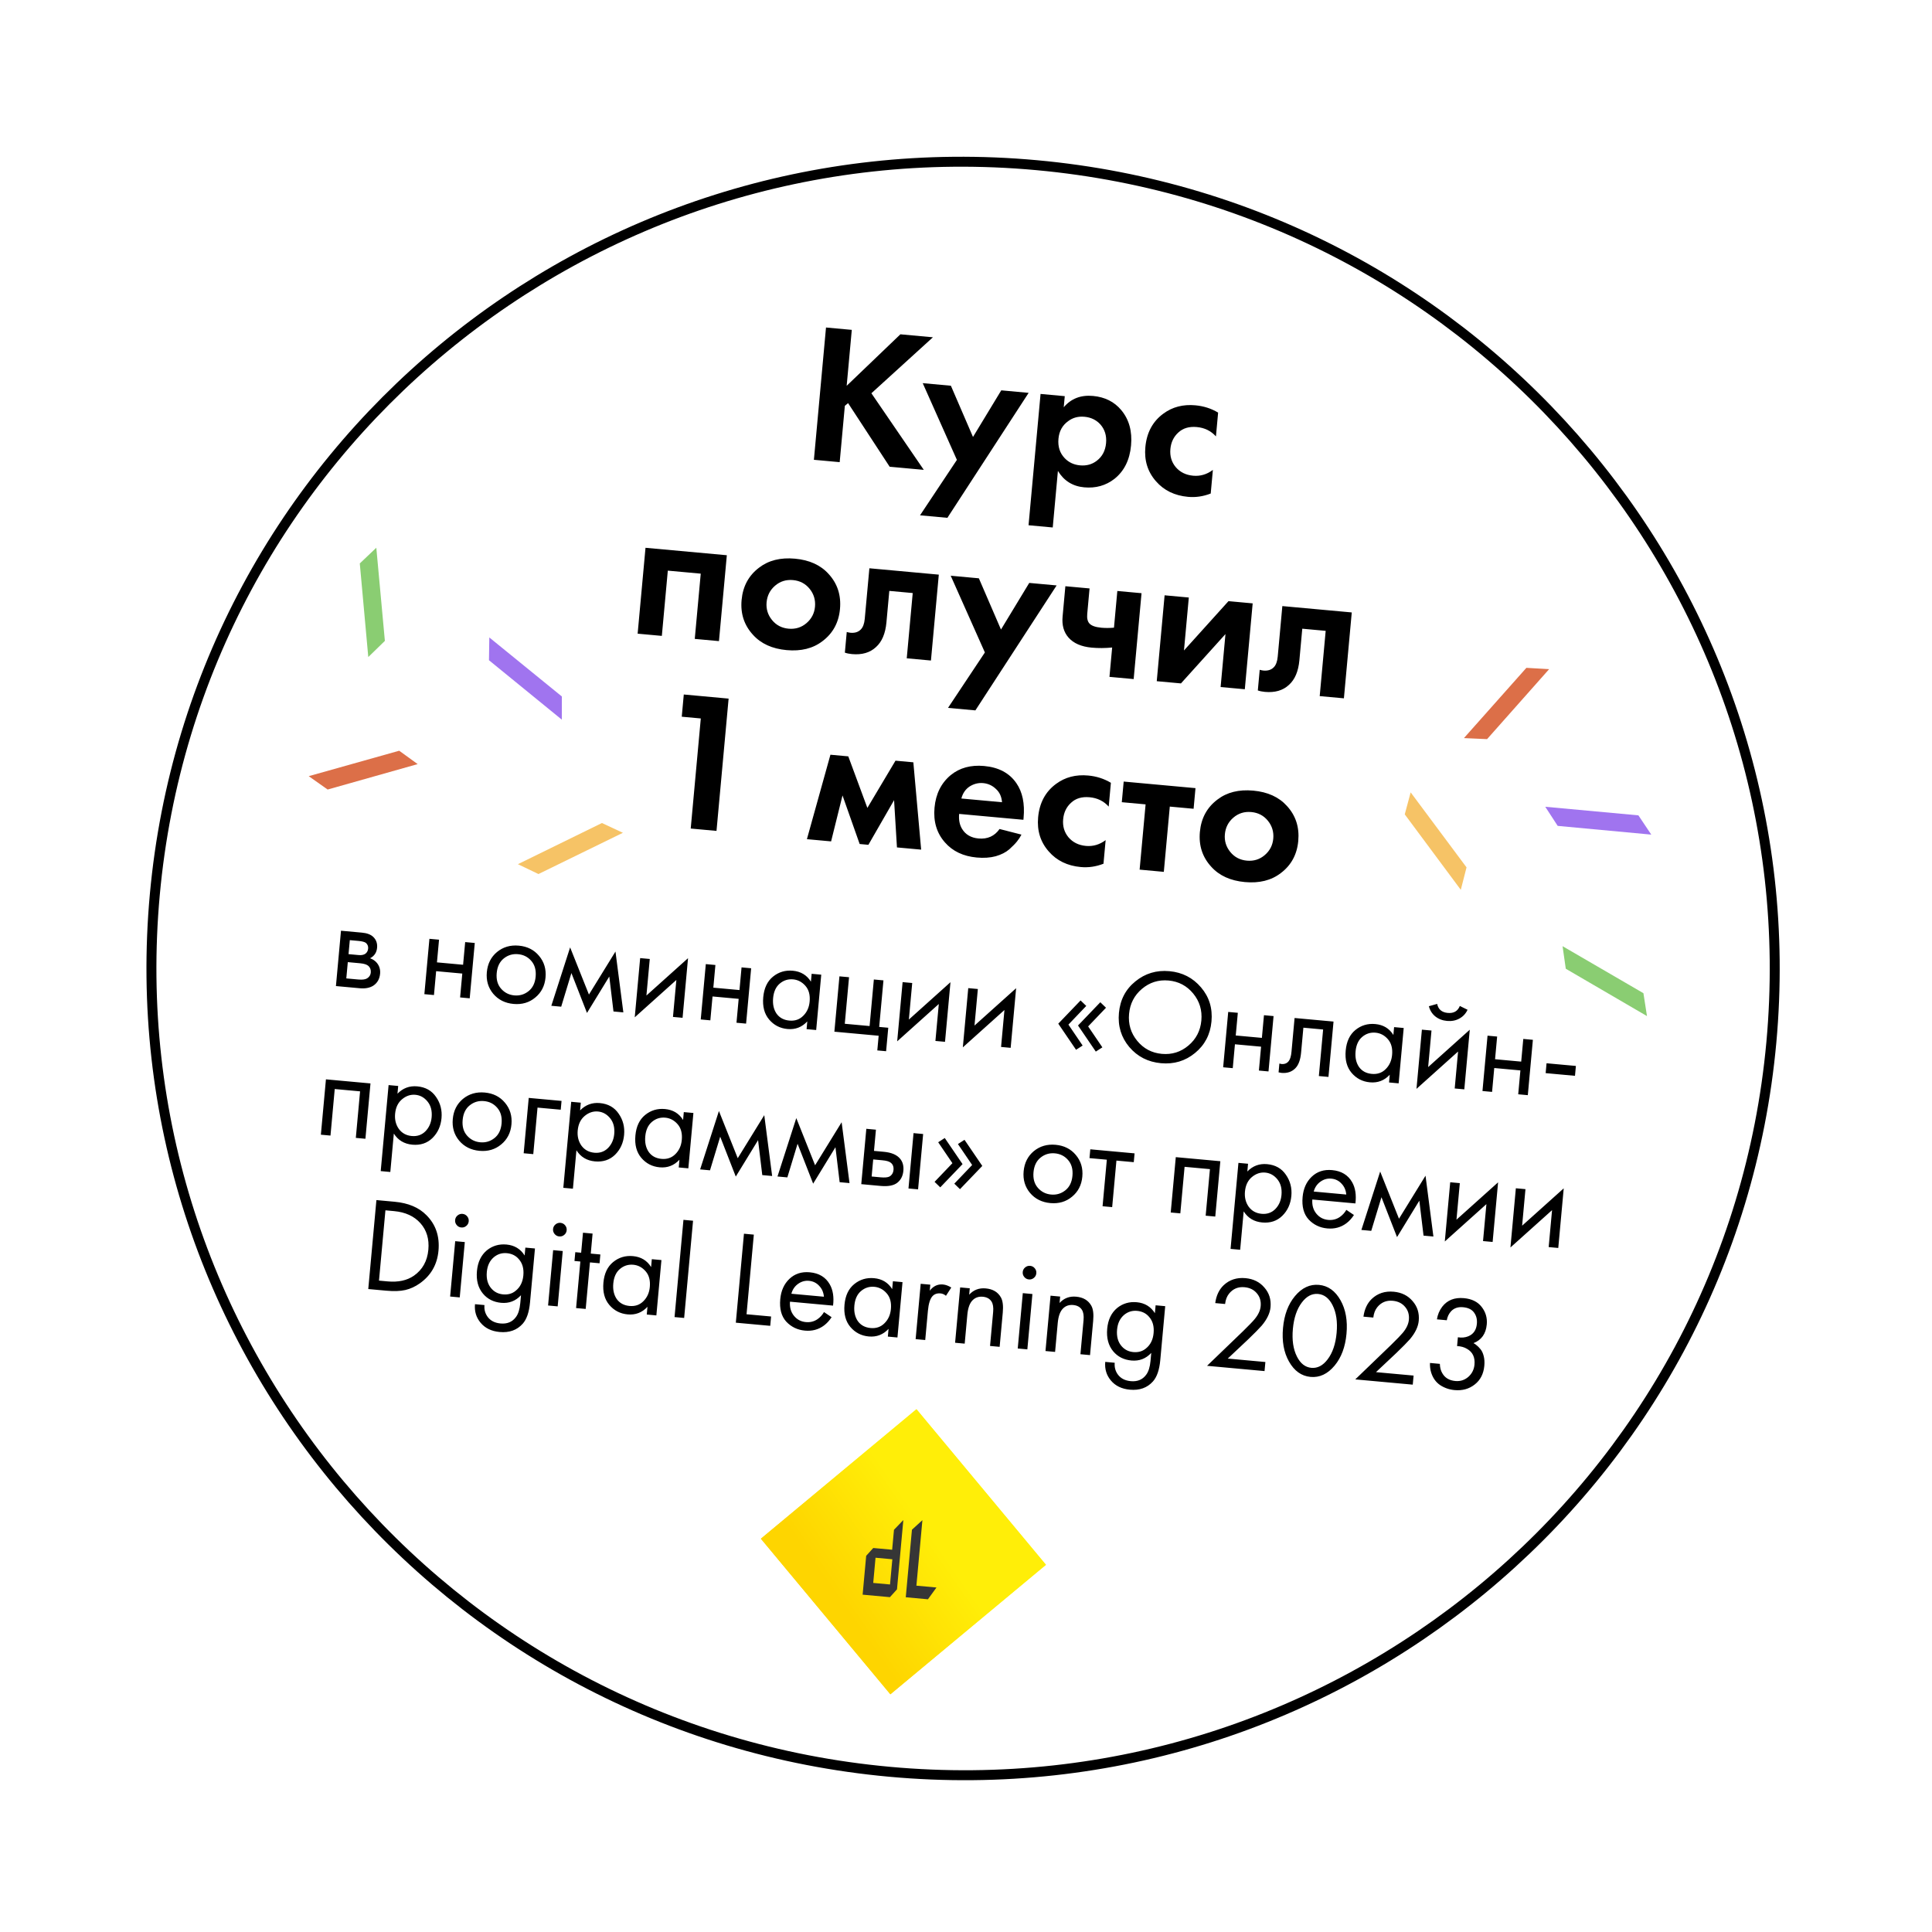
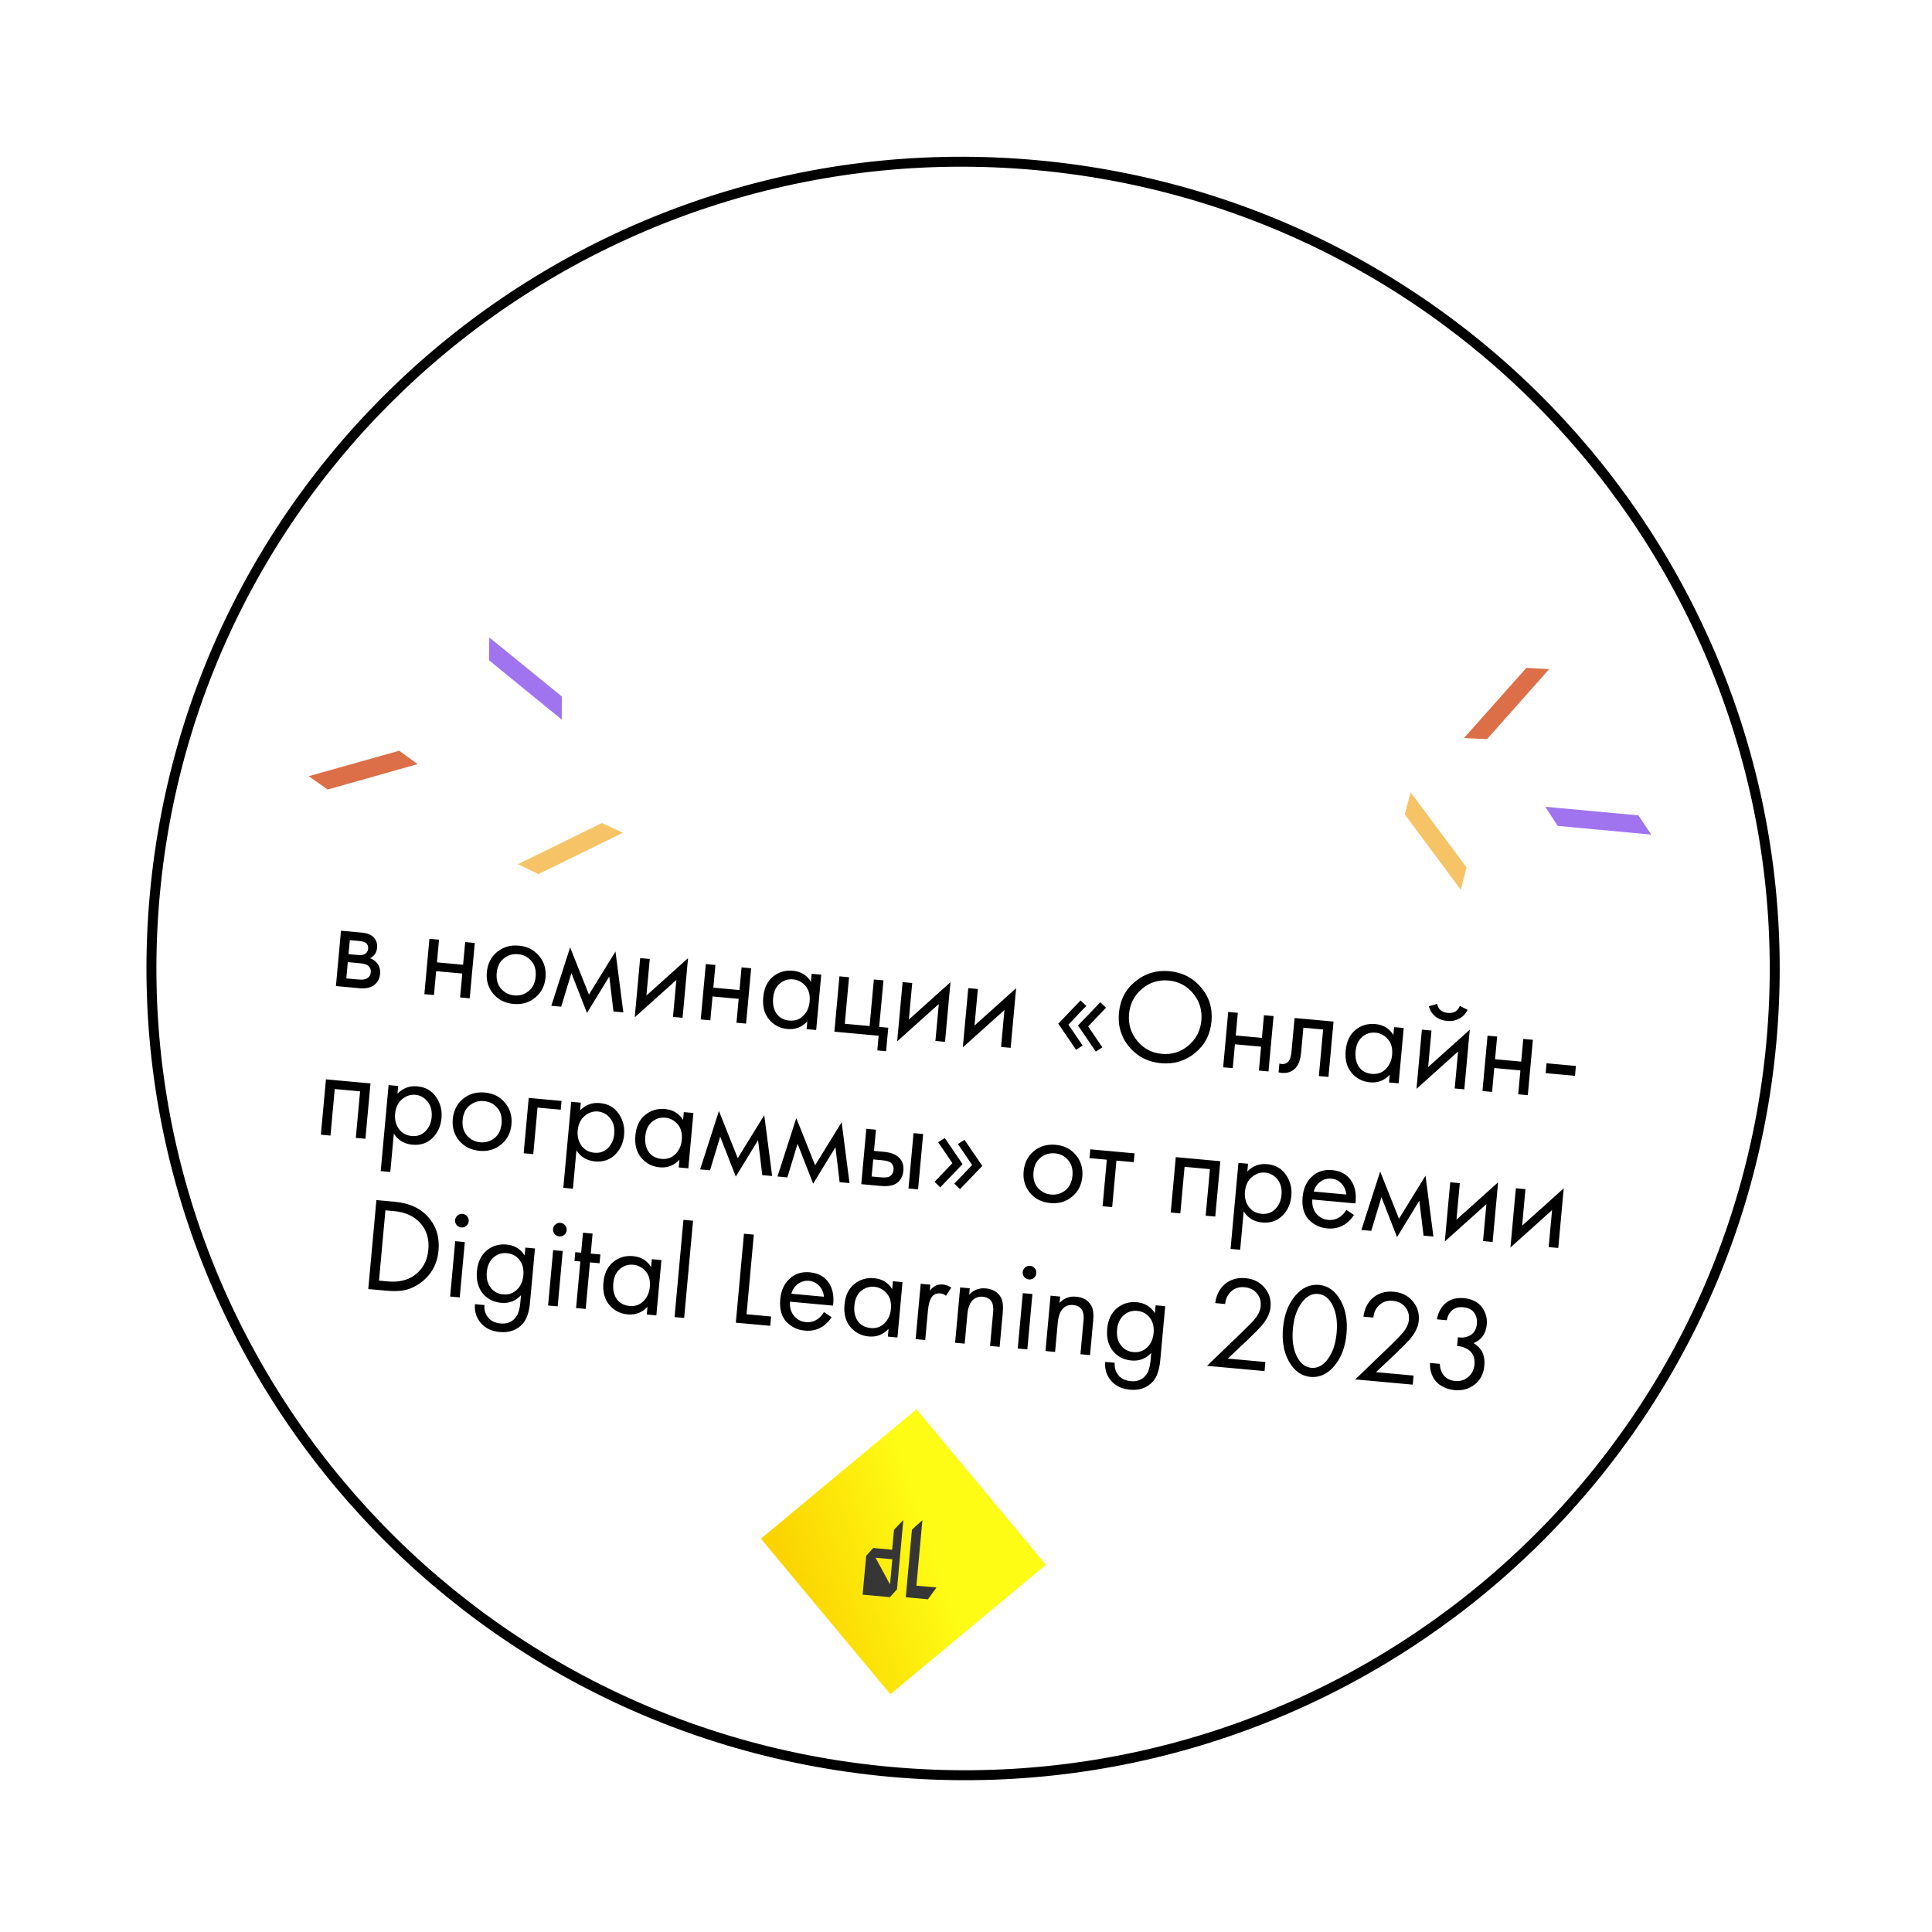
<svg xmlns="http://www.w3.org/2000/svg" width="194" height="194" viewBox="0 0 194 194" fill="none">
  <circle cx="96.753" cy="96.751" r="89" transform="rotate(5.23 96.753 96.751)" fill="white" />
  <path d="M177.868 104.678C173.79 149.224 134.15 182.015 89.323 177.911C44.497 173.808 11.469 134.366 15.546 89.82C19.624 45.274 59.264 12.483 104.091 16.586C148.917 20.689 181.945 60.132 177.868 104.678Z" fill="white" stroke="black" />
  <g clip-path="url(#clip0_2065_78)">
    <path d="M92.026 141.507L76.407 154.506L89.406 170.125L105.025 157.125L92.026 141.507Z" fill="url(#paint0_linear_2065_78)" />
-     <path d="M92.026 141.506L76.402 154.51L89.406 170.134L105.03 157.13L92.026 141.506Z" fill="url(#paint1_linear_2065_78)" />
    <g filter="url(#filter0_d_2065_78)">
-       <path fill-rule="evenodd" clip-rule="evenodd" d="M89.768 152.322L90.708 151.345L90.071 158.303L89.361 159.089L86.62 158.838L86.977 154.937L87.687 154.151L89.584 154.325L89.768 152.322ZM87.916 155.129L87.684 157.66L89.371 157.814L89.603 155.284L87.916 155.129Z" fill="#363636" />
+       <path fill-rule="evenodd" clip-rule="evenodd" d="M89.768 152.322L90.708 151.345L90.071 158.303L89.361 159.089L86.62 158.838L86.977 154.937L87.687 154.151L89.584 154.325L89.768 152.322ZM87.916 155.129L89.371 157.814L89.603 155.284L87.916 155.129Z" fill="#363636" />
    </g>
    <g filter="url(#filter1_d_2065_78)">
      <path d="M92.622 151.359L91.572 152.315L90.951 159.099L93.178 159.302L94.035 158.118L92.02 157.934L92.622 151.359Z" fill="#363636" />
    </g>
  </g>
  <path d="M34.24 93.457L36.343 93.65C36.852 93.696 37.23 93.839 37.479 94.078C37.776 94.366 37.905 94.729 37.865 95.166C37.821 95.648 37.586 96.001 37.161 96.223C37.431 96.32 37.652 96.466 37.823 96.662C38.091 96.974 38.206 97.345 38.167 97.773C38.118 98.309 37.887 98.711 37.476 98.98C37.122 99.199 36.673 99.284 36.129 99.234L33.732 99.015L34.24 93.457ZM34.997 95.809L36.015 95.902C36.274 95.925 36.484 95.891 36.646 95.797C36.837 95.68 36.944 95.496 36.967 95.246C36.987 95.023 36.914 94.836 36.748 94.686C36.622 94.584 36.367 94.516 35.983 94.481L35.126 94.403L34.997 95.809ZM34.774 98.246L35.966 98.355C36.377 98.393 36.673 98.357 36.854 98.247C37.083 98.106 37.209 97.911 37.232 97.661C37.256 97.393 37.182 97.174 37.008 97.005C36.851 96.856 36.567 96.763 36.156 96.725L34.924 96.612L34.774 98.246ZM42.612 99.828L43.12 94.27L44.085 94.358L43.876 96.635L46.501 96.875L46.71 94.599L47.674 94.687L47.165 100.245L46.201 100.156L46.42 97.759L43.795 97.519L43.576 99.916L42.612 99.828ZM53.743 100.171C53.139 100.674 52.413 100.887 51.564 100.809C50.716 100.732 50.036 100.39 49.524 99.785C49.022 99.181 48.809 98.459 48.885 97.62C48.963 96.772 49.304 96.096 49.908 95.594C50.521 95.091 51.252 94.879 52.1 94.957C52.948 95.034 53.624 95.375 54.127 95.98C54.639 96.585 54.856 97.311 54.778 98.159C54.701 98.999 54.356 99.669 53.743 100.171ZM53.351 96.489C53.009 96.089 52.566 95.864 52.022 95.814C51.477 95.764 50.996 95.909 50.577 96.249C50.169 96.581 49.935 97.068 49.876 97.711C49.818 98.354 49.963 98.876 50.314 99.277C50.664 99.678 51.107 99.903 51.643 99.952C52.178 100.001 52.655 99.86 53.072 99.529C53.49 99.198 53.728 98.712 53.787 98.069C53.846 97.417 53.701 96.891 53.351 96.489ZM55.361 100.995L57.248 95.131L59.138 99.868L61.802 95.548L62.593 101.657L61.602 101.566L61.181 98.057L58.942 101.714L57.377 97.709L56.352 101.086L55.361 100.995ZM64.281 96.207L65.246 96.295L64.91 99.965L69.088 96.215L68.54 102.201L67.576 102.113L67.916 98.403L63.737 102.153L64.281 96.207ZM70.364 102.368L70.873 96.81L71.837 96.899L71.629 99.175L74.254 99.415L74.462 97.139L75.426 97.227L74.918 102.785L73.953 102.697L74.173 100.299L71.548 100.059L71.328 102.456L70.364 102.368ZM81.428 98.573L81.501 97.783L82.465 97.871L81.956 103.429L80.992 103.341L81.063 102.564C80.524 103.145 79.861 103.399 79.076 103.328C78.326 103.259 77.711 102.942 77.232 102.376C76.752 101.809 76.555 101.062 76.64 100.134C76.724 99.223 77.047 98.537 77.612 98.075C78.186 97.606 78.853 97.406 79.611 97.475C80.415 97.549 81.021 97.915 81.428 98.573ZM79.64 98.342C79.131 98.296 78.681 98.439 78.291 98.772C77.91 99.097 77.69 99.582 77.631 100.224C77.575 100.84 77.689 101.36 77.975 101.782C78.27 102.196 78.699 102.429 79.261 102.48C79.824 102.532 80.289 102.372 80.656 102C81.032 101.629 81.246 101.154 81.299 100.574C81.36 99.913 81.219 99.387 80.877 98.995C80.534 98.604 80.122 98.386 79.64 98.342ZM83.783 103.596L84.291 98.039L85.256 98.127L84.828 102.801L87.319 103.029L87.747 98.355L88.711 98.443L88.283 103.117L89.194 103.2L88.978 105.557L88.094 105.477L88.229 104.003L83.783 103.596ZM90.634 98.619L91.599 98.707L91.263 102.377L95.441 98.627L94.893 104.613L93.929 104.525L94.269 100.815L90.09 104.565L90.634 98.619ZM97.226 99.222L98.19 99.311L97.854 102.98L102.033 99.23L101.485 105.217L100.521 105.128L100.86 101.419L96.682 105.169L97.226 99.222ZM107.284 102.885L108.712 104.987L108.051 105.413L106.266 102.791L108.505 100.458L109.076 101.009L107.284 102.885ZM109.266 103.066L110.694 105.168L110.034 105.594L108.248 102.973L110.487 100.639L111.058 101.191L109.266 103.066ZM119.996 105.736C119.022 106.538 117.884 106.88 116.58 106.761C115.277 106.641 114.215 106.098 113.394 105.132C112.582 104.166 112.236 103.027 112.356 101.715C112.477 100.394 113.028 99.337 114.01 98.544C114.993 97.743 116.132 97.401 117.426 97.52C118.721 97.638 119.778 98.181 120.599 99.147C121.421 100.105 121.771 101.244 121.65 102.566C121.53 103.878 120.979 104.935 119.996 105.736ZM119.814 99.764C119.174 98.985 118.349 98.55 117.34 98.457C116.331 98.365 115.442 98.644 114.671 99.293C113.9 99.943 113.468 100.781 113.374 101.808C113.28 102.835 113.553 103.738 114.193 104.516C114.833 105.295 115.657 105.731 116.666 105.823C117.675 105.915 118.565 105.637 119.335 104.987C120.106 104.337 120.539 103.499 120.633 102.472C120.726 101.446 120.454 100.543 119.814 99.764ZM122.822 107.17L123.33 101.612L124.295 101.7L124.086 103.977L126.711 104.217L126.92 101.941L127.884 102.029L127.375 107.587L126.411 107.498L126.63 105.101L124.005 104.861L123.786 107.258L122.822 107.17ZM133.905 102.58L133.396 108.138L132.432 108.05L132.86 103.376L130.878 103.194L130.648 105.699C130.582 106.422 130.39 106.944 130.073 107.266C129.715 107.63 129.251 107.785 128.679 107.733C128.608 107.727 128.511 107.709 128.387 107.679L128.468 106.795C128.556 106.821 128.626 106.837 128.68 106.842C128.993 106.87 129.236 106.771 129.41 106.544C129.553 106.359 129.644 106.048 129.684 105.61L129.994 102.222L133.905 102.58ZM139.915 103.927L139.987 103.137L140.952 103.225L140.443 108.783L139.479 108.695L139.55 107.918C139.011 108.499 138.348 108.753 137.562 108.681C136.812 108.613 136.198 108.295 135.718 107.729C135.239 107.163 135.042 106.416 135.127 105.487C135.21 104.577 135.534 103.891 136.098 103.429C136.673 102.959 137.339 102.759 138.098 102.829C138.902 102.902 139.507 103.268 139.915 103.927ZM138.127 103.696C137.618 103.649 137.168 103.792 136.777 104.126C136.397 104.451 136.177 104.935 136.118 105.578C136.061 106.194 136.176 106.713 136.461 107.135C136.757 107.55 137.185 107.782 137.748 107.834C138.31 107.885 138.775 107.725 139.142 107.354C139.518 106.983 139.733 106.508 139.786 105.927C139.847 105.267 139.706 104.741 139.363 104.349C139.021 103.958 138.609 103.74 138.127 103.696ZM142.778 103.392L143.742 103.48L143.406 107.15L147.585 103.4L147.037 109.386L146.073 109.298L146.412 105.588L142.234 109.338L142.778 103.392ZM143.48 101.039L144.311 100.805C144.423 101.355 144.778 101.658 145.376 101.712C145.974 101.767 146.378 101.534 146.588 101.013L147.363 101.395C147.184 101.783 146.909 102.078 146.54 102.278C146.179 102.479 145.767 102.558 145.303 102.516C144.838 102.473 144.443 102.32 144.116 102.056C143.798 101.793 143.586 101.454 143.48 101.039ZM148.861 109.553L149.37 103.996L150.334 104.084L150.125 106.361L152.75 106.601L152.959 104.324L153.923 104.412L153.414 109.97L152.45 109.882L152.669 107.485L150.044 107.244L149.825 109.642L148.861 109.553ZM155.205 107.757L155.295 106.766L158.242 107.036L158.151 108.027L155.205 107.757ZM32.729 108.381L37.202 108.791L36.693 114.349L35.729 114.26L36.157 109.587L33.612 109.354L33.185 114.028L32.22 113.939L32.729 108.381ZM39.546 113.827L39.193 117.684L38.229 117.595L39.02 108.957L39.984 109.046L39.913 109.822C40.46 109.26 41.121 109.015 41.898 109.086C42.728 109.162 43.358 109.516 43.786 110.15C44.224 110.775 44.406 111.485 44.334 112.28C44.26 113.083 43.956 113.749 43.422 114.276C42.888 114.794 42.215 115.016 41.403 114.942C40.59 114.867 39.971 114.496 39.546 113.827ZM41.347 114.072C41.892 114.122 42.347 113.966 42.713 113.603C43.081 113.232 43.29 112.76 43.343 112.189C43.401 111.546 43.265 111.02 42.933 110.612C42.602 110.203 42.195 109.977 41.712 109.933C41.23 109.889 40.785 110.037 40.375 110.378C39.966 110.718 39.732 111.206 39.674 111.84C39.621 112.42 39.746 112.927 40.048 113.359C40.361 113.784 40.794 114.022 41.347 114.072ZM50.322 114.921C49.718 115.424 48.992 115.637 48.144 115.559C47.296 115.481 46.616 115.14 46.104 114.535C45.601 113.931 45.388 113.209 45.465 112.37C45.542 111.522 45.883 110.846 46.487 110.343C47.101 109.841 47.831 109.629 48.679 109.706C49.528 109.784 50.203 110.125 50.706 110.729C51.218 111.334 51.435 112.061 51.357 112.909C51.281 113.748 50.935 114.419 50.322 114.921ZM49.93 111.239C49.589 110.839 49.146 110.613 48.601 110.564C48.056 110.514 47.575 110.659 47.157 110.999C46.748 111.33 46.515 111.818 46.456 112.46C46.397 113.103 46.543 113.625 46.893 114.026C47.243 114.428 47.687 114.653 48.222 114.702C48.758 114.751 49.234 114.61 49.652 114.279C50.069 113.948 50.307 113.461 50.366 112.818C50.426 112.167 50.281 111.64 49.93 111.239ZM52.584 115.803L53.092 110.245L56.387 110.547L56.306 111.431L53.975 111.218L53.548 115.891L52.584 115.803ZM57.882 115.505L57.529 119.362L56.565 119.274L57.356 110.636L58.32 110.724L58.249 111.501C58.795 110.939 59.457 110.693 60.234 110.764C61.064 110.84 61.694 111.195 62.122 111.828C62.56 112.453 62.742 113.163 62.669 113.958C62.596 114.762 62.292 115.427 61.758 115.954C61.224 116.473 60.551 116.695 59.738 116.62C58.926 116.546 58.307 116.174 57.882 115.505ZM59.683 115.751C60.228 115.801 60.683 115.644 61.049 115.282C61.416 114.91 61.626 114.439 61.678 113.867C61.737 113.225 61.601 112.699 61.269 112.29C60.937 111.882 60.531 111.656 60.048 111.611C59.566 111.567 59.12 111.716 58.711 112.056C58.302 112.397 58.068 112.884 58.01 113.518C57.957 114.098 58.082 114.605 58.384 115.038C58.697 115.462 59.129 115.7 59.683 115.751ZM68.591 112.461L68.664 111.671L69.628 111.759L69.119 117.317L68.155 117.229L68.226 116.452C67.687 117.033 67.024 117.287 66.239 117.215C65.489 117.147 64.874 116.829 64.395 116.263C63.915 115.697 63.718 114.95 63.803 114.021C63.886 113.111 64.21 112.425 64.775 111.963C65.349 111.493 66.015 111.293 66.774 111.363C67.578 111.436 68.184 111.802 68.591 112.461ZM66.803 112.23C66.294 112.183 65.844 112.327 65.454 112.66C65.073 112.985 64.853 113.469 64.794 114.112C64.738 114.728 64.852 115.247 65.138 115.669C65.433 116.084 65.862 116.316 66.424 116.368C66.987 116.419 67.451 116.259 67.819 115.888C68.195 115.517 68.409 115.042 68.462 114.461C68.523 113.801 68.382 113.275 68.04 112.883C67.697 112.492 67.285 112.274 66.803 112.23ZM70.303 117.425L72.19 111.561L74.079 116.299L76.743 111.978L77.534 118.087L76.543 117.996L76.122 114.487L73.883 118.145L72.319 114.139L71.294 117.516L70.303 117.425ZM78.071 118.136L79.959 112.273L81.848 117.01L84.512 112.689L85.303 118.798L84.312 118.708L83.891 115.198L81.652 118.856L80.087 114.85L79.062 118.227L78.071 118.136ZM86.483 118.906L86.991 113.348L87.956 113.437L87.761 115.566L88.752 115.657C89.52 115.727 90.065 115.962 90.389 116.36C90.648 116.672 90.756 117.074 90.711 117.565C90.663 118.083 90.46 118.483 90.101 118.765C89.742 119.047 89.183 119.153 88.425 119.084L86.483 118.906ZM87.525 118.137L88.423 118.22C88.824 118.256 89.115 118.233 89.293 118.151C89.549 118.012 89.691 117.786 89.72 117.474C89.749 117.153 89.654 116.91 89.435 116.746C89.284 116.624 89.004 116.544 88.593 116.507L87.682 116.423L87.525 118.137ZM91.224 119.34L91.732 113.782L92.697 113.871L92.188 119.428L91.224 119.34ZM95.636 116.8L94.208 114.698L94.868 114.272L96.654 116.893L94.415 119.227L93.844 118.675L95.636 116.8ZM97.618 116.982L96.19 114.879L96.85 114.453L98.636 117.075L96.397 119.409L95.826 118.857L97.618 116.982ZM107.645 120.168C107.041 120.671 106.315 120.884 105.466 120.806C104.618 120.728 103.938 120.387 103.426 119.782C102.924 119.178 102.711 118.456 102.787 117.617C102.865 116.769 103.206 116.093 103.81 115.59C104.423 115.088 105.154 114.876 106.002 114.954C106.85 115.031 107.526 115.372 108.029 115.976C108.54 116.581 108.758 117.308 108.68 118.156C108.603 118.995 108.258 119.666 107.645 120.168ZM107.253 116.486C106.911 116.086 106.468 115.861 105.924 115.811C105.379 115.761 104.898 115.906 104.479 116.246C104.071 116.577 103.837 117.065 103.778 117.707C103.72 118.35 103.865 118.872 104.216 119.274C104.566 119.675 105.009 119.9 105.545 119.949C106.081 119.998 106.557 119.857 106.975 119.526C107.392 119.195 107.63 118.708 107.689 118.065C107.749 117.414 107.603 116.887 107.253 116.486ZM113.846 116.698L112.105 116.539L111.677 121.212L110.713 121.124L111.141 116.45L109.4 116.291L109.481 115.407L113.927 115.814L113.846 116.698ZM118.066 116.193L122.539 116.602L122.03 122.16L121.066 122.072L121.494 117.398L118.949 117.165L118.521 121.839L117.557 121.751L118.066 116.193ZM124.883 121.638L124.53 125.495L123.566 125.407L124.356 116.769L125.321 116.857L125.25 117.634C125.796 117.072 126.458 116.826 127.235 116.897C128.065 116.973 128.694 117.328 129.122 117.961C129.56 118.586 129.743 119.296 129.67 120.091C129.597 120.895 129.293 121.56 128.758 122.087C128.225 122.606 127.552 122.828 126.739 122.753C125.927 122.679 125.308 122.307 124.883 121.638ZM126.684 121.884C127.228 121.934 127.684 121.777 128.05 121.415C128.417 121.043 128.627 120.572 128.679 120C128.738 119.357 128.602 118.832 128.27 118.423C127.938 118.015 127.531 117.789 127.049 117.744C126.567 117.7 126.121 117.849 125.712 118.189C125.303 118.53 125.069 119.017 125.011 119.651C124.958 120.231 125.082 120.738 125.385 121.171C125.697 121.595 126.13 121.833 126.684 121.884ZM135.192 121.488L135.955 122.003C135.735 122.343 135.48 122.622 135.19 122.838C134.64 123.247 134.003 123.418 133.279 123.352C132.529 123.283 131.904 122.983 131.404 122.451C130.913 121.911 130.712 121.159 130.8 120.194C130.878 119.346 131.183 118.667 131.716 118.158C132.258 117.641 132.94 117.419 133.762 117.495C134.69 117.58 135.36 117.983 135.771 118.705C136.097 119.275 136.207 119.987 136.102 120.842L131.776 120.446C131.734 121.009 131.866 121.48 132.174 121.86C132.481 122.239 132.88 122.451 133.371 122.496C133.809 122.536 134.2 122.437 134.546 122.198C134.816 122.007 135.031 121.77 135.192 121.488ZM131.917 119.648L135.185 119.948C135.144 119.503 134.984 119.137 134.704 118.85C134.434 118.555 134.094 118.389 133.683 118.352C133.281 118.315 132.912 118.421 132.574 118.669C132.246 118.909 132.027 119.235 131.917 119.648ZM136.702 123.503L138.589 117.639L140.478 122.377L143.142 118.056L143.934 124.165L142.943 124.074L142.521 120.565L140.282 124.222L138.718 120.217L137.693 123.594L136.702 123.503ZM145.622 118.715L146.586 118.804L146.25 122.473L150.429 118.723L149.881 124.709L148.917 124.621L149.256 120.912L145.078 124.661L145.622 118.715ZM152.213 119.319L153.178 119.407L152.842 123.076L157.02 119.326L156.472 125.313L155.508 125.225L155.848 121.515L151.669 125.265L152.213 119.319ZM36.979 129.438L37.797 120.505L39.618 120.672C40.993 120.798 42.06 121.246 42.817 122.018C43.758 122.959 44.162 124.149 44.03 125.586C43.903 126.979 43.276 128.074 42.15 128.871C41.687 129.198 41.203 129.419 40.698 129.535C40.192 129.651 39.555 129.673 38.787 129.603L36.979 129.438ZM38.702 121.533L38.056 128.591L38.927 128.671C39.989 128.768 40.866 128.578 41.558 128.101C42.424 127.496 42.909 126.627 43.012 125.493C43.11 124.421 42.845 123.533 42.217 122.827C41.588 122.121 40.707 121.717 39.573 121.613L38.702 121.533ZM45.709 124.632L46.673 124.721L46.164 130.278L45.2 130.19L45.709 124.632ZM45.857 123.012C45.736 122.866 45.683 122.699 45.7 122.511C45.718 122.324 45.799 122.169 45.945 122.048C46.092 121.926 46.258 121.874 46.446 121.891C46.633 121.908 46.788 121.99 46.91 122.136C47.031 122.282 47.084 122.449 47.066 122.636C47.049 122.824 46.968 122.978 46.821 123.1C46.675 123.222 46.508 123.274 46.321 123.257C46.133 123.24 45.979 123.158 45.857 123.012ZM52.681 126.067L52.753 125.277L53.718 125.365L53.221 130.789C53.132 131.762 52.887 132.474 52.486 132.923C51.914 133.564 51.141 133.84 50.168 133.751C49.347 133.676 48.709 133.365 48.255 132.819C47.817 132.293 47.63 131.673 47.696 130.959L48.647 131.046C48.606 131.492 48.713 131.889 48.97 132.237C49.258 132.623 49.688 132.843 50.26 132.895C50.929 132.956 51.444 132.742 51.804 132.253C52.04 131.942 52.186 131.478 52.242 130.862L52.316 130.058C51.776 130.639 51.114 130.893 50.328 130.822C49.56 130.751 48.949 130.443 48.495 129.898C48.008 129.313 47.807 128.556 47.892 127.628C47.975 126.726 48.309 126.032 48.893 125.545C49.457 125.092 50.114 124.9 50.864 124.969C51.658 125.042 52.264 125.408 52.681 126.067ZM50.892 125.836C50.401 125.791 49.966 125.927 49.586 126.243C49.176 126.593 48.942 127.084 48.884 127.718C48.819 128.424 48.979 128.987 49.364 129.41C49.666 129.744 50.049 129.932 50.514 129.974C51.014 130.02 51.434 129.901 51.775 129.617C52.232 129.254 52.49 128.737 52.552 128.068C52.613 127.398 52.465 126.858 52.106 126.447C51.806 126.086 51.401 125.883 50.892 125.836ZM55.544 125.533L56.508 125.621L55.999 131.179L55.035 131.09L55.544 125.533ZM55.692 123.912C55.57 123.766 55.518 123.599 55.535 123.412C55.553 123.224 55.634 123.07 55.78 122.948C55.926 122.826 56.093 122.774 56.281 122.791C56.468 122.808 56.623 122.89 56.745 123.036C56.866 123.182 56.919 123.349 56.901 123.537C56.884 123.724 56.803 123.879 56.656 124C56.51 124.122 56.343 124.174 56.156 124.157C55.968 124.14 55.814 124.058 55.692 123.912ZM60.204 126.85L59.24 126.762L58.812 131.436L57.847 131.348L58.275 126.674L57.686 126.62L57.767 125.736L58.356 125.79L58.54 123.781L59.504 123.869L59.321 125.878L60.285 125.967L60.204 126.85ZM65.38 127.23L65.452 126.44L66.417 126.528L65.908 132.086L64.944 131.997L65.015 131.221C64.475 131.801 63.813 132.056 63.027 131.984C62.277 131.915 61.663 131.598 61.183 131.032C60.704 130.466 60.507 129.719 60.592 128.79C60.675 127.879 60.999 127.193 61.563 126.732C62.138 126.262 62.804 126.062 63.563 126.132C64.367 126.205 64.972 126.571 65.38 127.23ZM63.592 126.998C63.083 126.952 62.633 127.095 62.242 127.429C61.861 127.754 61.642 128.238 61.583 128.881C61.526 129.497 61.641 130.016 61.926 130.438C62.221 130.852 62.65 131.085 63.213 131.137C63.775 131.188 64.24 131.028 64.607 130.657C64.983 130.286 65.198 129.81 65.251 129.23C65.311 128.569 65.171 128.043 64.828 127.652C64.486 127.26 64.074 127.043 63.592 126.998ZM68.628 122.49L69.592 122.578L68.698 132.341L67.734 132.253L68.628 122.49ZM74.704 123.883L75.695 123.974L74.963 131.969L77.428 132.195L77.342 133.132L73.887 132.816L74.704 123.883ZM82.741 131.749L83.504 132.265C83.284 132.605 83.028 132.883 82.739 133.1C82.188 133.508 81.551 133.68 80.828 133.613C80.078 133.545 79.453 133.244 78.952 132.712C78.461 132.172 78.26 131.42 78.349 130.456C78.426 129.608 78.731 128.929 79.264 128.42C79.807 127.902 80.489 127.681 81.31 127.756C82.239 127.841 82.908 128.244 83.319 128.966C83.645 129.536 83.756 130.249 83.65 131.103L79.325 130.707C79.282 131.271 79.415 131.742 79.722 132.121C80.029 132.5 80.429 132.713 80.92 132.757C81.357 132.798 81.749 132.698 82.095 132.46C82.364 132.269 82.58 132.032 82.741 131.749ZM79.465 129.91L82.733 130.209C82.693 129.764 82.533 129.398 82.253 129.112C81.983 128.817 81.642 128.651 81.232 128.613C80.83 128.576 80.46 128.682 80.122 128.93C79.794 129.17 79.575 129.497 79.465 129.91ZM89.588 129.446L89.66 128.655L90.625 128.744L90.116 134.302L89.152 134.213L89.223 133.437C88.683 134.017 88.021 134.272 87.235 134.2C86.485 134.131 85.871 133.814 85.391 133.248C84.912 132.682 84.715 131.934 84.8 131.006C84.883 130.095 85.207 129.409 85.772 128.948C86.346 128.478 87.012 128.278 87.771 128.347C88.575 128.421 89.18 128.787 89.588 129.446ZM87.8 129.214C87.291 129.168 86.841 129.311 86.45 129.645C86.07 129.97 85.85 130.454 85.791 131.097C85.734 131.713 85.849 132.232 86.134 132.654C86.43 133.068 86.859 133.301 87.421 133.353C87.983 133.404 88.448 133.244 88.815 132.873C89.191 132.502 89.406 132.026 89.459 131.446C89.52 130.785 89.379 130.259 89.036 129.868C88.694 129.476 88.282 129.259 87.8 129.214ZM91.942 134.469L92.451 128.911L93.415 128.999L93.36 129.602C93.718 129.139 94.16 128.932 94.686 128.98C94.954 129.005 95.233 129.107 95.523 129.287L94.988 130.115C94.82 129.974 94.639 129.894 94.442 129.876C94.103 129.845 93.834 129.938 93.634 130.154C93.393 130.42 93.24 130.91 93.175 131.624L92.906 134.557L91.942 134.469ZM95.905 134.831L96.414 129.274L97.378 129.362L97.319 130.005C97.759 129.523 98.314 129.313 98.984 129.374C99.698 129.439 100.206 129.742 100.508 130.283C100.693 130.615 100.755 131.121 100.693 131.799L100.378 135.241L99.414 135.153L99.726 131.738C99.768 131.282 99.714 130.935 99.565 130.696C99.384 130.41 99.093 130.248 98.691 130.211C98.281 130.174 97.942 130.287 97.674 130.55C97.378 130.838 97.198 131.326 97.135 132.014L96.869 134.92L95.905 134.831ZM102.704 129.849L103.669 129.938L103.16 135.496L102.196 135.407L102.704 129.849ZM102.853 128.229C102.731 128.083 102.679 127.916 102.696 127.728C102.713 127.541 102.795 127.386 102.941 127.265C103.087 127.143 103.254 127.091 103.442 127.108C103.629 127.125 103.784 127.207 103.905 127.353C104.027 127.499 104.079 127.666 104.062 127.854C104.045 128.041 103.963 128.196 103.817 128.317C103.671 128.439 103.504 128.491 103.317 128.474C103.129 128.457 102.974 128.375 102.853 128.229ZM104.981 135.662L105.49 130.104L106.454 130.193L106.396 130.836C106.836 130.354 107.391 130.143 108.06 130.205C108.775 130.27 109.283 130.573 109.584 131.114C109.77 131.446 109.832 131.951 109.77 132.63L109.454 136.072L108.49 135.983L108.803 132.568C108.845 132.113 108.791 131.766 108.642 131.527C108.461 131.241 108.169 131.079 107.768 131.042C107.357 131.005 107.018 131.118 106.751 131.381C106.454 131.669 106.275 132.157 106.212 132.844L105.946 135.751L104.981 135.662ZM115.967 131.86L116.04 131.07L117.004 131.158L116.507 136.582C116.418 137.555 116.173 138.267 115.772 138.716C115.2 139.357 114.428 139.633 113.454 139.544C112.633 139.469 111.995 139.158 111.541 138.612C111.103 138.086 110.917 137.466 110.982 136.752L111.933 136.839C111.892 137.285 112 137.682 112.256 138.03C112.545 138.416 112.975 138.636 113.546 138.688C114.216 138.749 114.731 138.535 115.09 138.046C115.326 137.735 115.472 137.271 115.528 136.655L115.602 135.851C115.063 136.432 114.4 136.686 113.614 136.615C112.847 136.544 112.236 136.236 111.781 135.69C111.295 135.106 111.094 134.349 111.179 133.421C111.261 132.519 111.595 131.825 112.18 131.338C112.743 130.885 113.4 130.693 114.15 130.762C114.945 130.835 115.551 131.201 115.967 131.86ZM114.179 131.629C113.688 131.584 113.252 131.72 112.872 132.036C112.462 132.386 112.228 132.877 112.17 133.511C112.105 134.217 112.265 134.78 112.65 135.203C112.952 135.537 113.336 135.725 113.8 135.767C114.3 135.813 114.721 135.694 115.062 135.41C115.518 135.047 115.777 134.53 115.838 133.861C115.9 133.191 115.751 132.651 115.392 132.24C115.092 131.879 114.688 131.676 114.179 131.629ZM126.978 137.676L121.206 137.147L124.805 133.682C125.418 133.081 125.806 132.68 125.968 132.479C126.342 132.036 126.549 131.595 126.589 131.158C126.636 130.649 126.508 130.219 126.207 129.867C125.907 129.507 125.494 129.302 124.967 129.254C124.324 129.195 123.805 129.413 123.408 129.908C123.195 130.177 123.064 130.52 123.017 130.939L122.026 130.848C122.131 130.093 122.411 129.497 122.865 129.061C123.456 128.503 124.189 128.264 125.064 128.344C125.859 128.417 126.491 128.732 126.963 129.288C127.444 129.836 127.649 130.494 127.579 131.262C127.524 131.86 127.229 132.477 126.694 133.112C126.422 133.42 125.971 133.879 125.339 134.487L123.285 136.419L127.062 136.765L126.978 137.676ZM134.009 137.131C133.312 137.967 132.507 138.344 131.597 138.261C130.686 138.177 129.964 137.661 129.429 136.712C128.91 135.791 128.711 134.67 128.832 133.348C128.953 132.027 129.352 130.961 130.03 130.149C130.728 129.313 131.532 128.937 132.443 129.02C133.353 129.103 134.076 129.62 134.61 130.569C135.129 131.49 135.328 132.611 135.207 133.932C135.086 135.253 134.687 136.32 134.009 137.131ZM133.809 131.063C133.458 130.364 132.975 129.987 132.359 129.931C131.743 129.874 131.2 130.158 130.728 130.781C130.227 131.437 129.926 132.323 129.823 133.439C129.721 134.555 129.857 135.481 130.231 136.218C130.581 136.916 131.064 137.293 131.68 137.35C132.296 137.406 132.84 137.123 133.311 136.5C133.812 135.843 134.114 134.957 134.216 133.841C134.318 132.725 134.182 131.799 133.809 131.063ZM141.861 139.038L136.089 138.51L139.688 135.044C140.301 134.443 140.689 134.042 140.852 133.841C141.225 133.398 141.432 132.958 141.472 132.52C141.519 132.011 141.392 131.581 141.091 131.229C140.791 130.869 140.377 130.664 139.85 130.616C139.208 130.557 138.688 130.775 138.292 131.27C138.078 131.539 137.947 131.883 137.9 132.301L136.909 132.211C137.014 131.455 137.294 130.859 137.748 130.424C138.339 129.866 139.072 129.627 139.947 129.707C140.742 129.78 141.375 130.094 141.846 130.65C142.327 131.199 142.532 131.857 142.462 132.624C142.407 133.223 142.112 133.839 141.577 134.475C141.306 134.783 140.854 135.241 140.222 135.85L138.168 137.782L141.945 138.127L141.861 139.038ZM145.279 132.572L144.288 132.481C144.359 132.01 144.537 131.585 144.824 131.207C145.334 130.551 146.058 130.266 146.995 130.352C147.79 130.425 148.384 130.718 148.778 131.231C149.181 131.745 149.353 132.332 149.292 132.993C149.206 133.931 148.762 134.556 147.959 134.87C148.071 134.925 148.177 134.998 148.277 135.088C148.386 135.17 148.514 135.299 148.66 135.474C148.806 135.649 148.915 135.884 148.987 136.179C149.06 136.465 149.08 136.786 149.047 137.144C148.973 137.956 148.65 138.584 148.078 139.026C147.515 139.47 146.841 139.656 146.056 139.584C145.529 139.536 145.049 139.37 144.615 139.088C144.183 138.796 143.88 138.372 143.706 137.816C143.616 137.52 143.577 137.201 143.59 136.86L144.581 136.951C144.593 137.321 144.672 137.63 144.821 137.878C145.083 138.352 145.523 138.617 146.139 138.673C146.63 138.718 147.061 138.582 147.432 138.265C147.804 137.939 148.013 137.526 148.059 137.026C148.126 136.294 147.877 135.767 147.312 135.445C147.031 135.275 146.697 135.182 146.312 135.165L146.392 134.281C146.774 134.343 147.119 134.311 147.427 134.186C147.951 133.973 148.242 133.554 148.299 132.929C148.339 132.492 148.247 132.119 148.023 131.81C147.8 131.492 147.43 131.31 146.912 131.263C146.412 131.217 146.012 131.351 145.713 131.666C145.484 131.915 145.339 132.217 145.279 132.572Z" fill="black" />
-   <path d="M85.532 33.123L85.018 38.739L90.412 33.569L93.678 33.868L87.5 39.489L92.761 47.18L89.335 46.867L85.16 40.48L84.834 40.751L84.316 46.407L81.727 46.17L82.943 32.886L85.532 33.123ZM92.384 51.745L96.086 46.179L92.654 38.474L95.483 38.733L97.703 43.877L100.541 39.196L103.29 39.448L95.132 51.996L92.384 51.745ZM106.229 47.288L105.71 52.965L103.28 52.742L104.487 39.557L106.917 39.78L106.814 40.895C107.55 40.025 108.529 39.646 109.75 39.758C110.945 39.867 111.893 40.342 112.592 41.183C113.376 42.125 113.703 43.306 113.573 44.727C113.44 46.188 112.882 47.308 111.9 48.089C111.035 48.759 110.025 49.042 108.87 48.936C107.715 48.83 106.835 48.281 106.229 47.288ZM108.896 41.849C108.272 41.792 107.73 41.936 107.27 42.282C106.683 42.697 106.354 43.29 106.284 44.06C106.212 44.843 106.42 45.492 106.909 46.005C107.312 46.43 107.825 46.671 108.449 46.728C109.1 46.788 109.663 46.632 110.139 46.261C110.686 45.842 110.994 45.254 111.064 44.498C111.132 43.754 110.941 43.127 110.493 42.618C110.079 42.165 109.547 41.908 108.896 41.849ZM122.316 41.431L122.098 43.821C121.599 43.266 120.959 42.953 120.175 42.881C119.405 42.811 118.786 42.995 118.317 43.434C117.85 43.86 117.585 44.412 117.523 45.089C117.459 45.792 117.637 46.398 118.06 46.905C118.495 47.414 119.078 47.701 119.808 47.768C120.525 47.834 121.186 47.64 121.79 47.186L121.573 49.556C120.823 49.849 120.063 49.961 119.293 49.89C117.952 49.767 116.881 49.248 116.081 48.331C115.244 47.384 114.887 46.24 115.01 44.899C115.144 43.438 115.748 42.316 116.824 41.53C117.729 40.863 118.799 40.586 120.034 40.699C120.87 40.776 121.631 41.02 122.316 41.431ZM64.818 55.006L72.984 55.753L72.194 64.377L69.764 64.155L70.364 57.602L67.058 57.3L66.458 63.852L64.028 63.63L64.818 55.006ZM76.231 56.994C77.182 56.265 78.381 55.966 79.828 56.099C81.275 56.231 82.4 56.742 83.202 57.633C84.091 58.597 84.472 59.77 84.346 61.151C84.221 62.519 83.633 63.597 82.584 64.384C81.634 65.114 80.435 65.413 78.987 65.28C77.54 65.148 76.415 64.636 75.613 63.746C74.724 62.781 74.342 61.615 74.467 60.247C74.594 58.866 75.182 57.782 76.231 56.994ZM77.517 62.254C77.938 62.774 78.494 63.066 79.184 63.129C79.875 63.192 80.474 63.006 80.983 62.571C81.491 62.135 81.776 61.586 81.837 60.922C81.898 60.245 81.719 59.646 81.298 59.125C80.877 58.605 80.321 58.313 79.631 58.249C78.941 58.186 78.341 58.372 77.833 58.808C77.324 59.243 77.039 59.8 76.977 60.477C76.916 61.141 77.096 61.733 77.517 62.254ZM94.269 57.702L93.48 66.326L91.05 66.103L91.65 59.55L89.299 59.335L89.01 62.502C88.907 63.617 88.558 64.442 87.96 64.977C87.359 65.538 86.555 65.772 85.546 65.68C85.28 65.655 85.043 65.607 84.836 65.534L85.025 63.463C85.182 63.504 85.307 63.529 85.4 63.537C85.838 63.578 86.183 63.468 86.434 63.21C86.655 62.99 86.788 62.633 86.833 62.142L87.298 57.063L94.269 57.702ZM95.193 71.082L98.896 65.516L95.464 57.811L98.292 58.07L100.513 63.214L103.351 58.533L106.1 58.785L97.942 71.333L95.193 71.082ZM111.406 67.966L111.676 65.019C110.974 65.088 110.29 65.093 109.626 65.032C108.578 64.936 107.799 64.597 107.289 64.015C106.817 63.476 106.62 62.775 106.699 61.912L106.978 58.865L109.407 59.087L109.174 61.637C109.134 62.075 109.205 62.396 109.387 62.6C109.593 62.833 109.995 62.977 110.593 63.032C110.991 63.068 111.413 63.067 111.859 63.027L112.196 59.343L114.626 59.565L113.836 68.189L111.406 67.966ZM116.943 59.777L119.373 59.999L118.887 65.317L123.357 60.364L125.786 60.587L124.997 69.21L122.567 68.988L123.054 63.67L118.584 68.624L116.154 68.401L116.943 59.777ZM135.736 61.497L134.947 70.121L132.517 69.899L133.117 63.346L130.767 63.131L130.477 66.298C130.375 67.413 130.025 68.238 129.427 68.772C128.827 69.333 128.022 69.568 127.013 69.475C126.747 69.451 126.511 69.403 126.303 69.33L126.493 67.259C126.65 67.3 126.774 67.325 126.867 67.333C127.306 67.373 127.65 67.264 127.902 67.006C128.123 66.785 128.256 66.429 128.301 65.938L128.765 60.859L135.736 61.497ZM69.358 83.197L70.37 72.143L68.458 71.968L68.662 69.737L73.163 70.15L71.947 83.434L69.358 83.197ZM81.025 84.265L83.387 75.785L85.18 75.949L87.096 81.125L89.92 76.383L91.713 76.547L92.497 85.315L90.067 85.093L89.778 80.347L87.199 84.83L86.322 84.75L84.6 79.873L83.454 84.487L81.025 84.265ZM100.37 83.244L102.568 83.807C102.453 84.037 102.305 84.265 102.124 84.489C101.957 84.701 101.699 84.966 101.349 85.282C101 85.585 100.543 85.817 99.979 85.98C99.417 86.129 98.784 86.172 98.08 86.107C96.725 85.983 95.66 85.477 94.885 84.59C94.06 83.657 93.711 82.494 93.839 81.1C93.965 79.719 94.507 78.63 95.463 77.834C96.36 77.1 97.48 76.794 98.821 76.916C100.281 77.05 101.36 77.624 102.057 78.639C102.672 79.525 102.914 80.685 102.783 82.119L102.765 82.319L96.312 81.728C96.258 82.312 96.353 82.809 96.597 83.22C96.945 83.801 97.498 84.126 98.255 84.195C99.158 84.278 99.863 83.961 100.37 83.244ZM96.534 80.182L100.616 80.555C100.575 79.989 100.368 79.542 99.996 79.213C99.639 78.873 99.215 78.68 98.724 78.635C98.246 78.591 97.793 78.704 97.367 78.972C96.954 79.243 96.676 79.646 96.534 80.182ZM111.549 78.604L111.33 80.994C110.832 80.439 110.191 80.126 109.408 80.055C108.638 79.984 108.018 80.168 107.55 80.608C107.082 81.033 106.818 81.585 106.756 82.262C106.691 82.966 106.87 83.571 107.292 84.079C107.728 84.587 108.311 84.875 109.041 84.942C109.758 85.007 110.418 84.813 111.022 84.36L110.805 86.73C110.055 87.023 109.295 87.134 108.525 87.063C107.184 86.941 106.114 86.421 105.314 85.504C104.477 84.557 104.12 83.413 104.242 82.072C104.376 80.612 104.981 79.489 106.057 78.704C106.962 78.037 108.031 77.76 109.266 77.873C110.103 77.949 110.864 78.193 111.549 78.604ZM119.854 81.212L117.464 80.993L116.864 87.546L114.434 87.323L115.034 80.77L112.644 80.552L112.834 78.48L120.044 79.14L119.854 81.212ZM122.249 80.286C123.199 79.556 124.398 79.258 125.846 79.39C127.293 79.523 128.418 80.034 129.22 80.924C130.109 81.889 130.49 83.062 130.364 84.443C130.239 85.811 129.651 86.888 128.602 87.676C127.651 88.406 126.452 88.704 125.005 88.572C123.558 88.439 122.433 87.928 121.631 87.038C120.742 86.073 120.36 84.906 120.485 83.539C120.611 82.158 121.199 81.074 122.249 80.286ZM123.535 85.545C123.956 86.066 124.512 86.358 125.202 86.421C125.892 86.484 126.492 86.298 127 85.862C127.509 85.427 127.793 84.877 127.854 84.213C127.916 83.536 127.737 82.937 127.316 82.417C126.895 81.896 126.339 81.604 125.649 81.541C124.958 81.478 124.359 81.664 123.85 82.1C123.342 82.535 123.057 83.091 122.995 83.769C122.934 84.433 123.114 85.025 123.535 85.545Z" fill="black" />
  <path d="M54.069 87.766L52.005 86.776L60.44 82.644L62.549 83.623L54.069 87.766Z" fill="#F6C366" />
  <path d="M141.057 81.774L141.65 79.564L147.261 87.096L146.685 89.35L141.057 81.774Z" fill="#F6C366" />
-   <path d="M36.128 56.577L37.787 55.001L38.647 64.354L36.981 65.977L36.128 56.577Z" fill="#8ACD72" />
-   <path d="M157.226 97.275L156.904 95.01L165.023 99.731L165.38 102.029L157.226 97.275Z" fill="#8ACD72" />
  <path d="M49.1 66.297L49.134 64.009L56.419 69.937L56.414 72.263L49.1 66.297Z" fill="#A074EF" />
  <path d="M156.414 82.93L155.167 81.011L164.519 81.873L165.811 83.807L156.414 82.93Z" fill="#A074EF" />
  <path d="M40.086 75.384L41.939 76.727L32.9 79.28L31 77.938L40.086 75.384Z" fill="#DC6F48" />
  <path d="M153.271 67.061L155.555 67.192L149.323 74.219L147 74.115L153.271 67.061Z" fill="#DC6F48" />
  <defs>
    <filter id="filter0_d_2065_78" x="84.042" y="150.056" width="9.243" height="12.9" filterUnits="userSpaceOnUse" color-interpolation-filters="sRGB">
      <feFlood flood-opacity="0" result="BackgroundImageFix" />
      <feColorMatrix in="SourceAlpha" type="matrix" values="0 0 0 0 0 0 0 0 0 0 0 0 0 0 0 0 0 0 127 0" result="hardAlpha" />
      <feOffset dy="1.289" />
      <feGaussianBlur stdDeviation="1.289" />
      <feComposite in2="hardAlpha" operator="out" />
      <feColorMatrix type="matrix" values="0 0 0 0 0.755 0 0 0 0 0.755 0 0 0 0 0.755 0 0 0 0.25 0" />
      <feBlend mode="normal" in2="BackgroundImageFix" result="effect1_dropShadow_2065_78" />
      <feBlend mode="normal" in="SourceGraphic" in2="effect1_dropShadow_2065_78" result="shape" />
    </filter>
    <filter id="filter1_d_2065_78" x="88.373" y="150.07" width="8.24" height="13.1" filterUnits="userSpaceOnUse" color-interpolation-filters="sRGB">
      <feFlood flood-opacity="0" result="BackgroundImageFix" />
      <feColorMatrix in="SourceAlpha" type="matrix" values="0 0 0 0 0 0 0 0 0 0 0 0 0 0 0 0 0 0 127 0" result="hardAlpha" />
      <feOffset dy="1.289" />
      <feGaussianBlur stdDeviation="1.289" />
      <feComposite in2="hardAlpha" operator="out" />
      <feColorMatrix type="matrix" values="0 0 0 0 0.755 0 0 0 0 0.755 0 0 0 0 0.755 0 0 0 0.25 0" />
      <feBlend mode="normal" in2="BackgroundImageFix" result="effect1_dropShadow_2065_78" />
      <feBlend mode="normal" in="SourceGraphic" in2="effect1_dropShadow_2065_78" result="shape" />
    </filter>
    <linearGradient id="paint0_linear_2065_78" x1="100.563" y1="150.629" x2="78.875" y2="157.854" gradientUnits="userSpaceOnUse">
      <stop offset="0.346" stop-color="#FEFC14" />
      <stop offset="1" stop-color="#FBD300" />
    </linearGradient>
    <linearGradient id="paint1_linear_2065_78" x1="100.942" y1="152.529" x2="85.243" y2="163.475" gradientUnits="userSpaceOnUse">
      <stop offset="0.368" stop-color="#FFEE08" />
      <stop offset="0.959" stop-color="#FED500" />
    </linearGradient>
    <clipPath id="clip0_2065_78">
      <rect width="29" height="29" fill="white" transform="translate(77.713 140.196) rotate(5.23)" />
    </clipPath>
  </defs>
</svg>